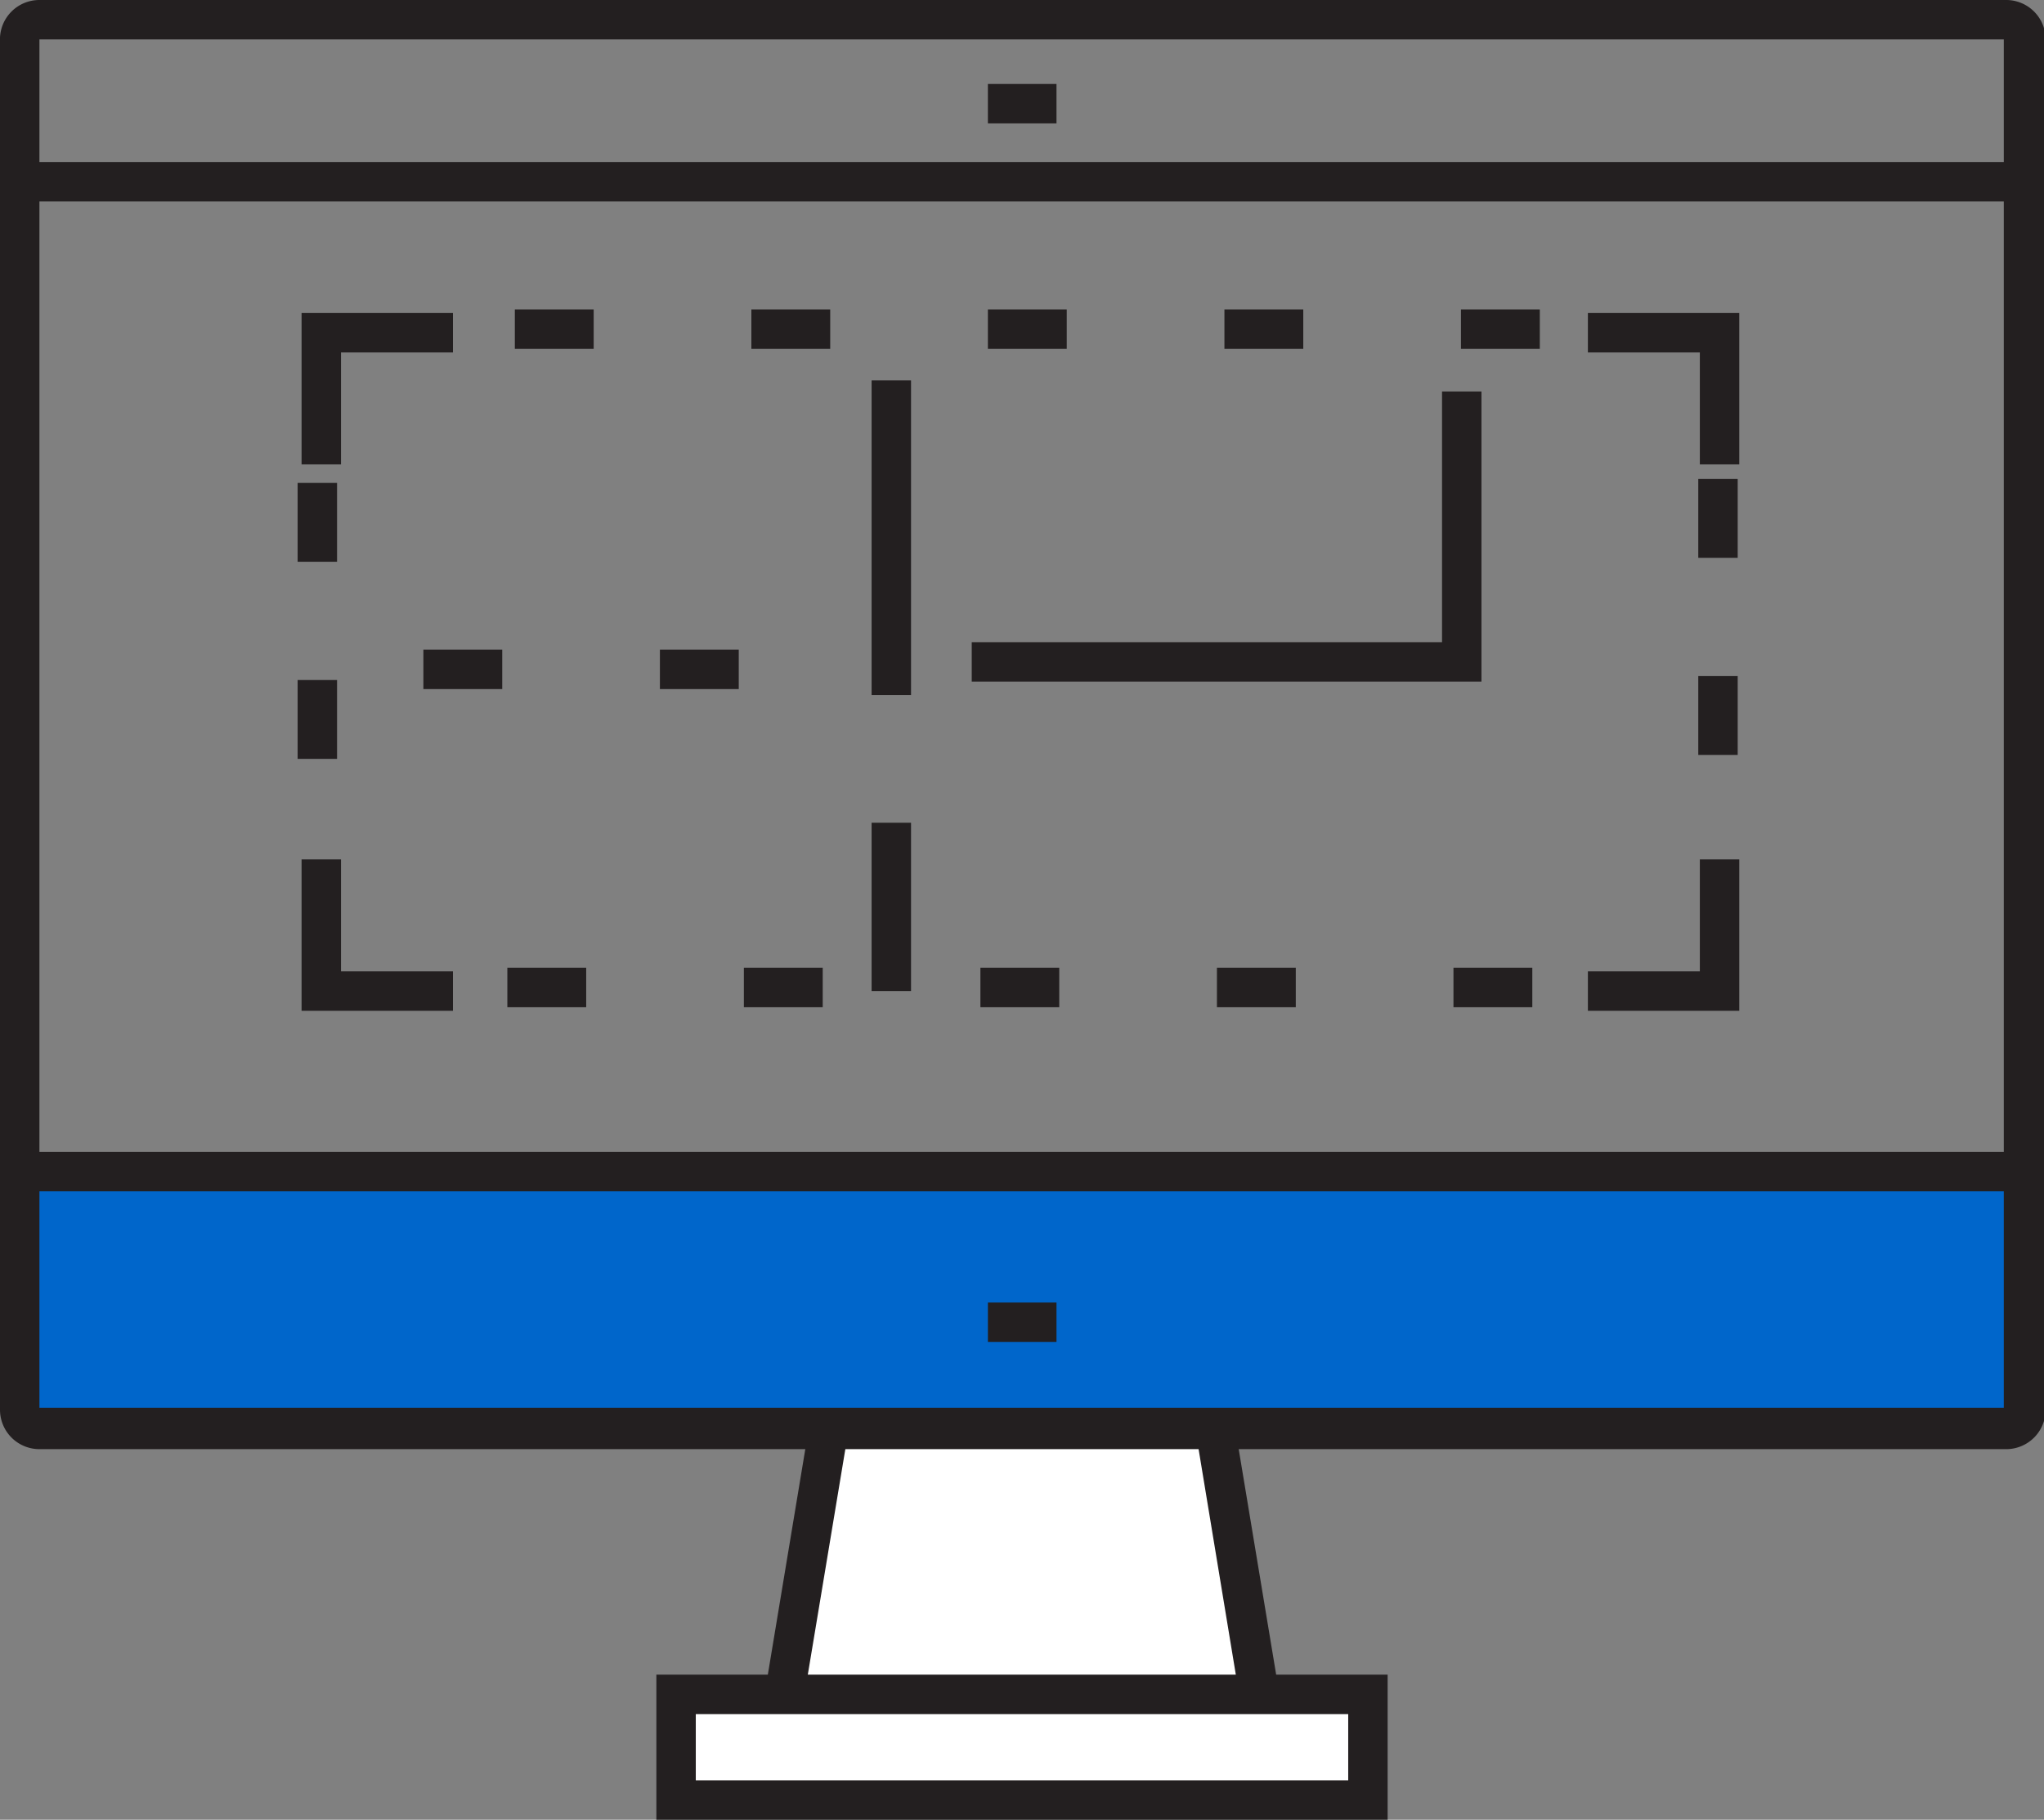
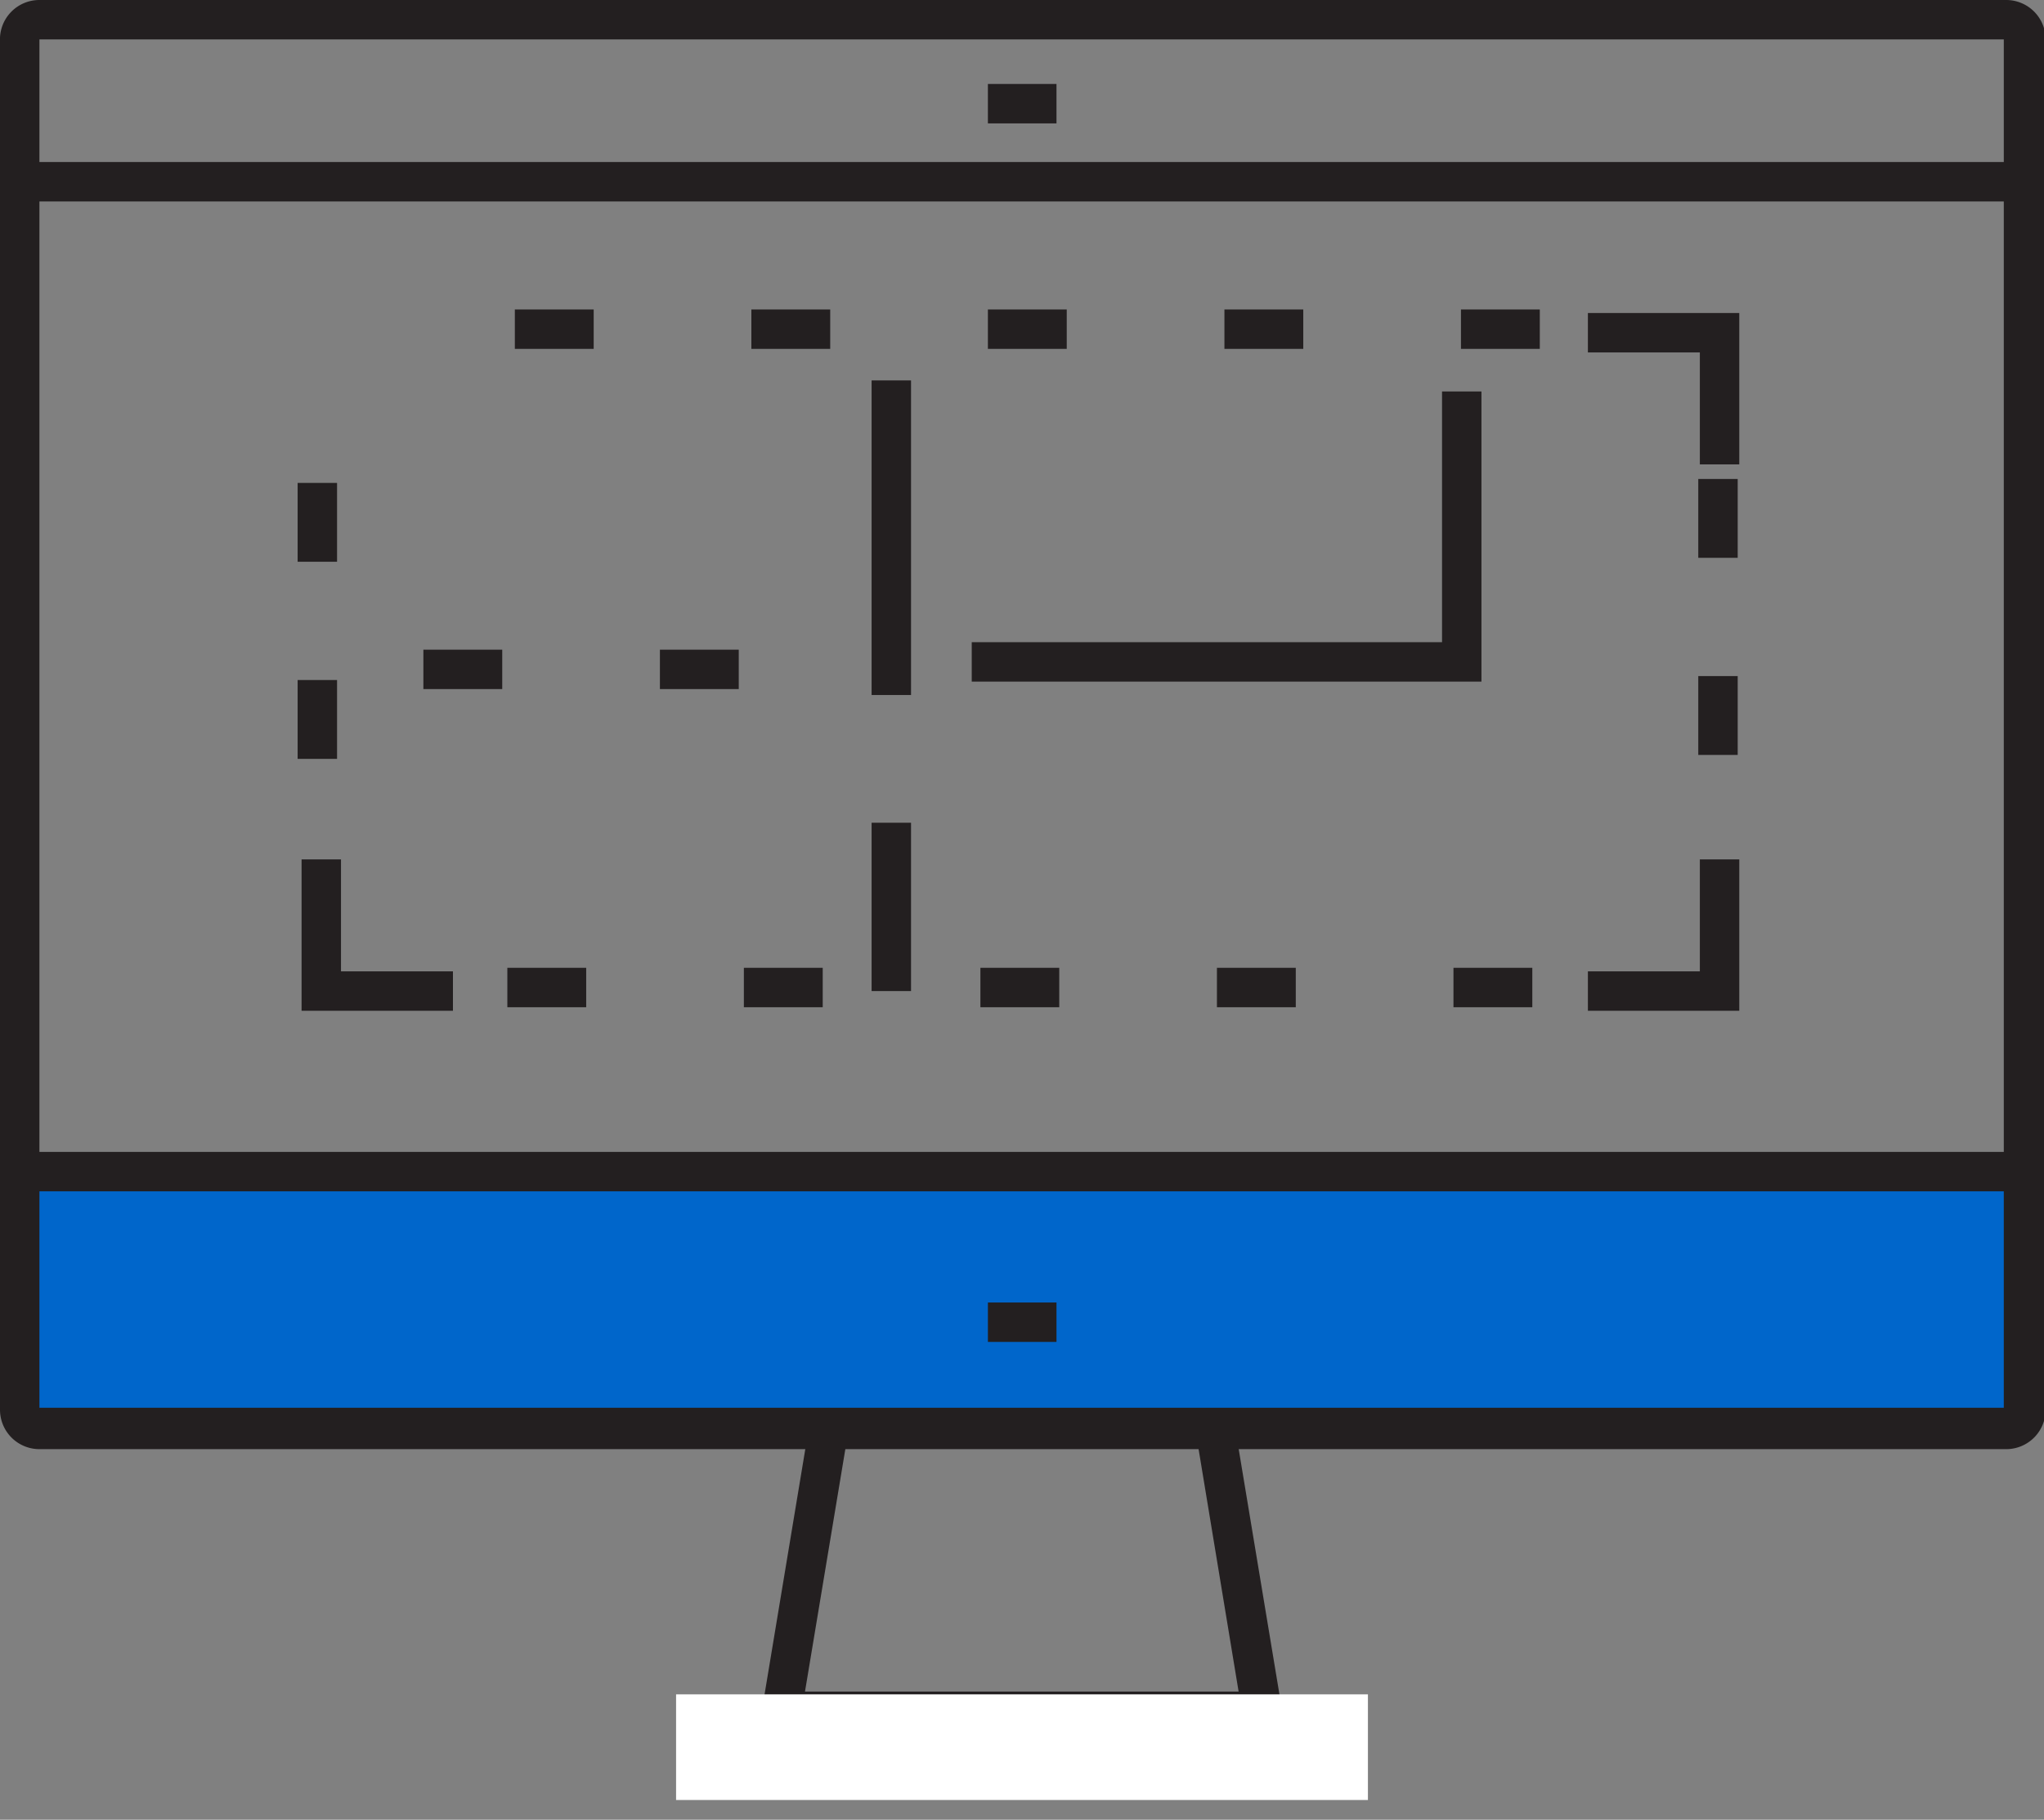
<svg xmlns="http://www.w3.org/2000/svg" viewBox="0 0 51.85 46.16">
  <rect x="0" y="0" width="51.85" height="46.16" fill="#808080" stroke="none" />
-   <polygon points="32.02 43.41 19.83 43.41 21.22 35.02 30.63 35.02 32.02 43.41" style="fill:#fff" />
  <path d="M32.61,43.91H19.24l1.56-9.39H31.05Zm-12.19-1h11L30.2,35.52H21.65Z" style="fill:#231f20" />
  <rect x="0.1" y="29.84" width="51.58" height="6.31" style="fill:#0066cb" />
  <path d="M50.89,36.76H1a1,1,0,0,1-1-1V1.05A1,1,0,0,1,1,0H50.89a1,1,0,0,1,1,1.05V35.71A1,1,0,0,1,50.89,36.76ZM1,1,1,35.71l49.83,0,0-34.71Z" style="fill:#231f20" />
  <rect x="17.15" y="42.98" width="17.55" height="2.68" style="fill:#fff" />
-   <path d="M35.2,46.16H16.65V42.48H35.2Zm-17.55-1H34.2V43.48H17.65Z" style="fill:#231f20" />
  <line x1="25.06" y1="33.54" x2="26.8" y2="33.54" style="fill:#fff" />
  <rect x="25.06" y="33.04" width="1.74" height="1" style="fill:#231f20" />
  <line x1="25.06" y1="2.63" x2="26.8" y2="2.63" style="fill:#fff" />
  <rect x="25.06" y="2.13" width="1.74" height="1" style="fill:#231f20" />
  <rect x="0.2" y="4.11" width="51.45" height="1" style="fill:#231f20" />
  <rect x="0.76" y="29.22" width="50.34" height="1" style="fill:#231f20" />
-   <polygon points="8.65 11.78 7.65 11.78 7.65 7.94 11.49 7.94 11.49 8.94 8.65 8.94 8.65 11.78" style="fill:#231f20" />
  <polygon points="44.12 25.64 40.28 25.64 40.28 24.64 43.12 24.64 43.12 21.8 44.12 21.8 44.12 25.64" style="fill:#231f20" />
  <polygon points="11.49 25.64 7.65 25.64 7.65 21.8 8.65 21.8 8.65 24.64 11.49 24.64 11.49 25.64" style="fill:#231f20" />
  <polygon points="44.12 11.78 43.12 11.78 43.12 8.94 40.28 8.94 40.28 7.94 44.12 7.94 44.12 11.78" style="fill:#231f20" />
  <rect x="22.11" y="9.65" width="1" height="7.98" style="fill:#231f20" />
  <rect x="22.11" y="20.87" width="1" height="4.27" style="fill:#231f20" />
  <path d="M39.06,8.85h-2v-1h2Zm-6,0h-2v-1h2Zm-6,0h-2v-1h2Zm-6,0h-2v-1h2Zm-6,0h-2v-1h2Z" style="fill:#231f20" />
  <path d="M38.87,25.55h-2v-1h2Zm-6,0h-2v-1h2Zm-6,0h-2v-1h2Zm-6,0h-2v-1h2Zm-6,0h-2v-1h2Z" style="fill:#231f20" />
  <path d="M8.55,19.25h-1v-2h1Zm0-5h-1v-2h1Z" style="fill:#231f20" />
  <path d="M44.08,19.15h-1v-2h1Zm0-5h-1v-2h1Z" style="fill:#231f20" />
  <path d="M22.8,17.48l-.06-1h.06Zm-4.06,0h-2v-1h2Zm-6,0h-2v-1h2Z" style="fill:#231f20" />
  <polygon points="37.58 17.29 24.65 17.29 24.65 16.29 36.58 16.29 36.58 9.93 37.58 9.93 37.58 17.29" style="fill:#231f20" />
</svg>